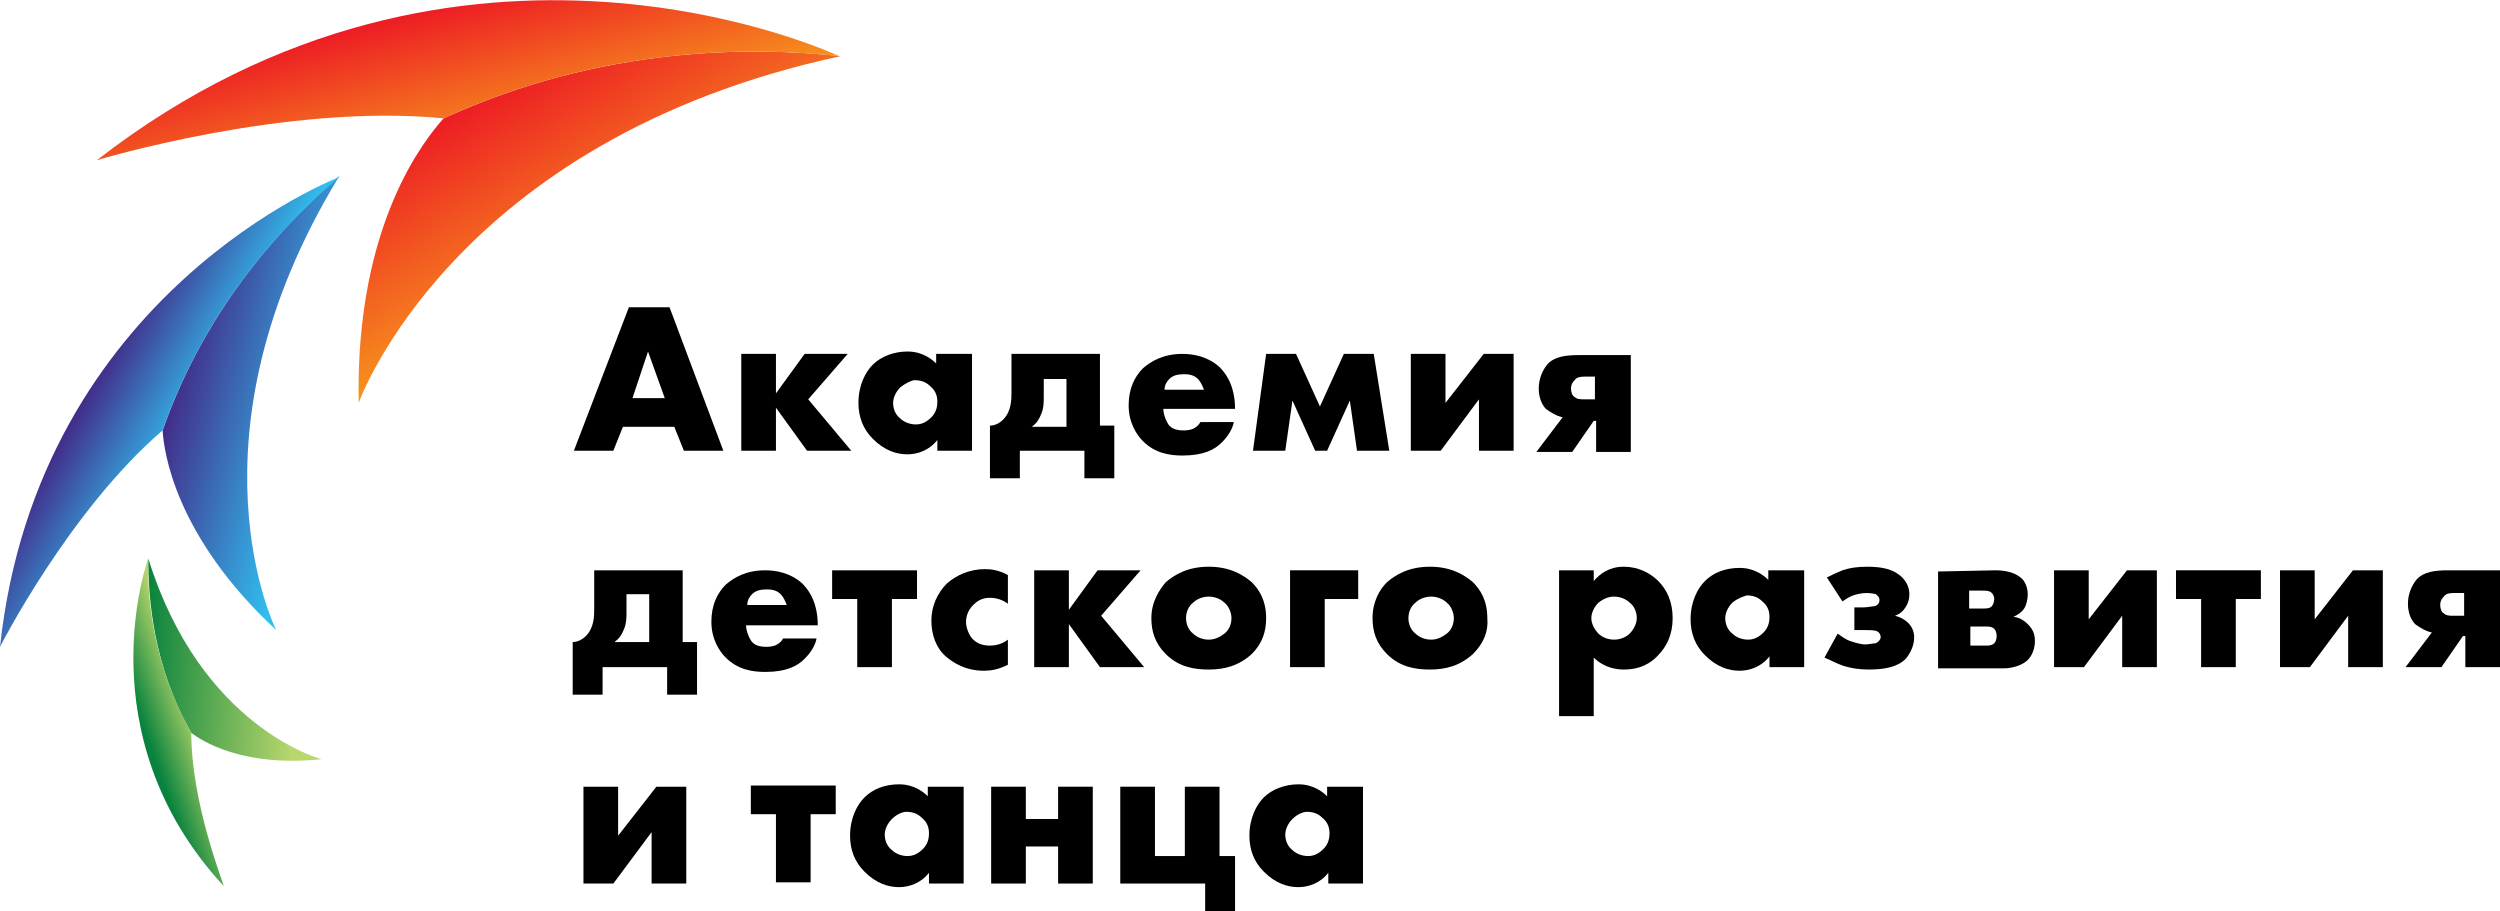
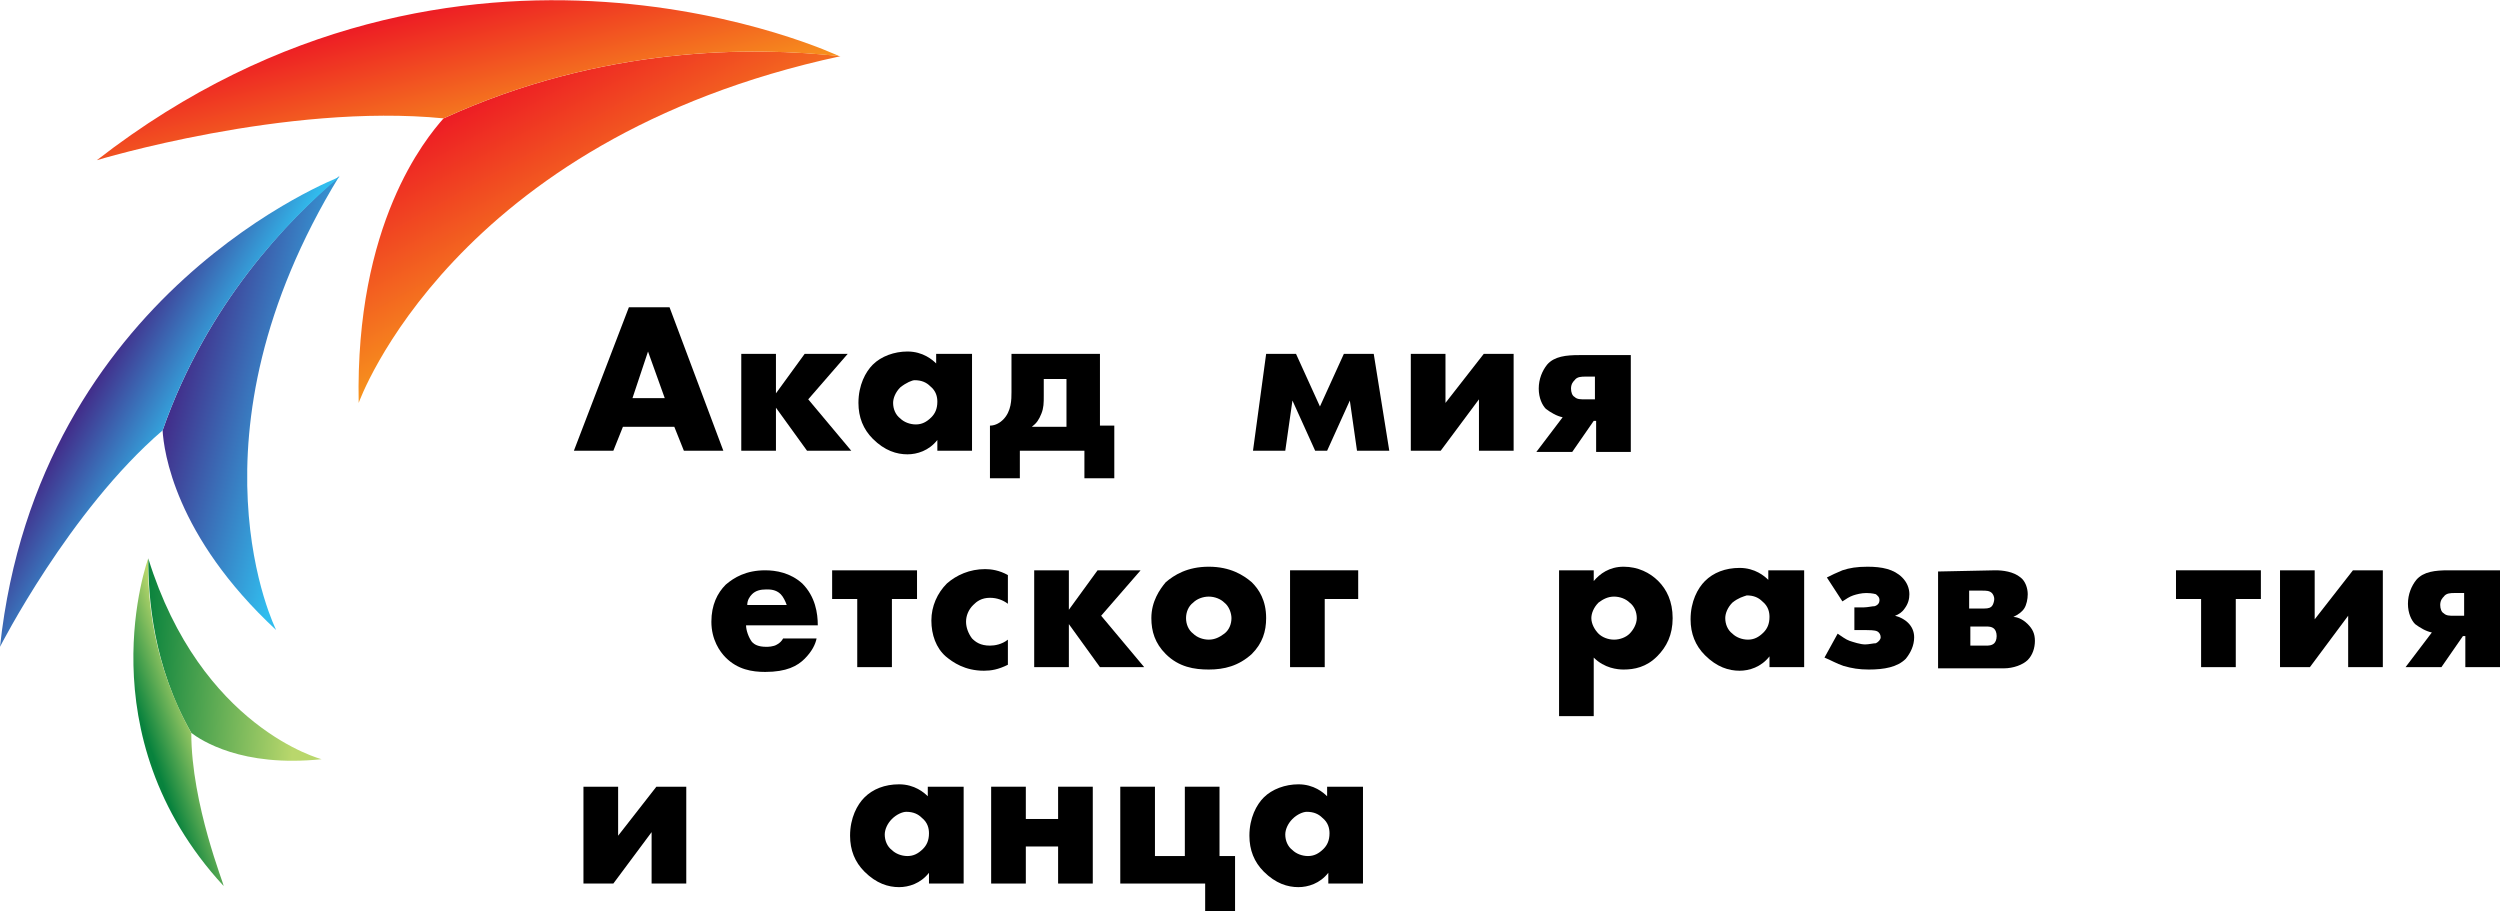
<svg xmlns="http://www.w3.org/2000/svg" version="1.1" id="Layer_1" x="0px" y="0px" viewBox="0 0 209.1 76.2" style="enable-background:new 0 0 209.1 76.2;" xml:space="preserve">
  <style type="text/css"> .st0{fill:url(#SVGID_1_);} .st1{fill:url(#SVGID_2_);} .st2{fill:url(#SVGID_3_);} .st3{fill:url(#SVGID_4_);} .st4{fill:url(#SVGID_5_);} .st5{fill:url(#SVGID_6_);} </style>
  <linearGradient id="SVGID_1_" gradientUnits="userSpaceOnUse" x1="51.471" y1="85.954" x2="60.143" y2="70.934" gradientTransform="matrix(1 1.580000e-02 1.580000e-02 -1 -9.711 91.668)">
    <stop offset="0" style="stop-color:#ED1C24" />
    <stop offset="1" style="stop-color:#F7941D" />
  </linearGradient>
  <path class="st0" d="M37.1,9.9L37.1,9.9c-1.5,1.7-7.4,8.8-7.1,23.8c0,0,7.8-22,40.3-29C63,3.9,50.4,3.8,37.1,9.9z" />
  <linearGradient id="SVGID_2_" gradientUnits="userSpaceOnUse" x1="45.268" y1="91.907" x2="48.425" y2="80.127" gradientTransform="matrix(1 1.580000e-02 1.580000e-02 -1 -9.711 91.668)">
    <stop offset="0" style="stop-color:#ED1C24" />
    <stop offset="1" style="stop-color:#F7941D" />
  </linearGradient>
  <path class="st1" d="M37.1,9.9c13.3-6.1,25.9-6,33.1-5.2l0,0c0,0-31.6-15-62.1,8.7C8.1,13.4,23.9,8.6,37.1,9.9z" />
  <linearGradient id="SVGID_3_" gradientUnits="userSpaceOnUse" x1="-459.604" y1="311.827" x2="-452.893" y2="300.202" gradientTransform="matrix(0.703 -0.711 -0.711 -0.703 559.847 -76.652)">
    <stop offset="0" style="stop-color:#422D8A" />
    <stop offset="0.909" style="stop-color:#31BDEE" />
  </linearGradient>
  <path class="st2" d="M13.6,36L13.6,36c0.1,1.7,1,8.8,9.5,16.7c0,0-8.1-16.1,5.3-38C24.1,18.4,17.3,25.4,13.6,36z" />
  <linearGradient id="SVGID_4_" gradientUnits="userSpaceOnUse" x1="-464.441" y1="316.432" x2="-462" y2="307.321" gradientTransform="matrix(0.703 -0.711 -0.711 -0.703 559.847 -76.652)">
    <stop offset="0" style="stop-color:#422D8A" />
    <stop offset="0.909" style="stop-color:#31BDEE" />
  </linearGradient>
  <path class="st3" d="M13.6,36c3.7-10.6,10.5-17.6,14.8-21.2l0,0c0,0-25.2,9.6-28.4,39.3C0,54.1,5.8,42.7,13.6,36z" />
  <linearGradient id="SVGID_5_" gradientUnits="userSpaceOnUse" x1="23.799" y1="47.908" x2="39.279" y2="47.908" gradientTransform="matrix(0.998 5.990000e-02 5.990000e-02 -0.998 -14.668 101.174)">
    <stop offset="0" style="stop-color:#08823D" />
    <stop offset="0.839" style="stop-color:#B9D76C" />
  </linearGradient>
  <path class="st4" d="M16,61.3L16,61.3c0.8,0.6,4.2,2.9,10.9,2.2c0,0-10.1-2.6-14.5-16.8C12.4,50,12.8,55.7,16,61.3z" />
  <linearGradient id="SVGID_6_" gradientUnits="userSpaceOnUse" x1="-606.751" y1="869.516" x2="-605.338" y2="864.24" gradientTransform="matrix(-7.190000e-02 -0.997 -0.997 7.190000e-02 835.468 -606.024)">
    <stop offset="0" style="stop-color:#08823D" />
    <stop offset="0.839" style="stop-color:#B9D76C" />
  </linearGradient>
  <path class="st5" d="M16,61.3c-3.2-5.7-3.7-11.3-3.6-14.6l0,0c0,0-5.4,14.7,6.3,27.4C18.8,74.1,16,67.3,16,61.3z" />
  <g>
    <path d="M56.4,35.7h-4.3l-0.8,2H48l4.6-12H56l4.5,12h-3.3L56.4,35.7z M55.6,33.3l-1.4-3.9l-1.3,3.9H55.6z" />
    <path d="M62,29.6h2.9v3.3l2.4-3.3h3.6l-3.3,3.8l3.6,4.3h-3.7l-2.6-3.6v3.6H62V29.6z" />
    <path d="M78.4,29.6h2.9v8.1h-2.9v-0.9c-0.7,0.9-1.7,1.2-2.5,1.2C75,38,74,37.7,73,36.7c-0.8-0.8-1.2-1.8-1.2-3 c0-1.5,0.6-2.6,1.2-3.2c0.7-0.7,1.8-1.1,2.9-1.1c1.3,0,2.1,0.7,2.4,1v-0.8H78.4z M75.3,32.4c-0.4,0.4-0.6,0.9-0.6,1.3 c0,0.5,0.2,1,0.6,1.3c0.3,0.3,0.8,0.5,1.3,0.5s0.9-0.2,1.3-0.6c0.3-0.3,0.5-0.7,0.5-1.3c0-0.4-0.1-0.9-0.6-1.3 c-0.3-0.3-0.7-0.5-1.3-0.5C76.3,31.8,75.8,32,75.3,32.4z" />
    <path d="M92,29.6v6h1.2V40h-2.5v-2.3h-5.4V40h-2.5v-4.4c0.5,0,0.9-0.3,1.1-0.5c0.7-0.7,0.7-1.7,0.7-2.3v-3.2H92z M89.2,31.7h-1.9 v1.4c0,0.6,0,1-0.2,1.5s-0.4,0.8-0.8,1.1h2.9V31.7z" />
-     <path d="M103.3,34.2h-6c0,0.4,0.2,1,0.5,1.4C98,35.8,98.3,36,99,36c0.1,0,0.6,0,0.9-0.2c0.2-0.1,0.4-0.3,0.5-0.5h2.8 c-0.1,0.5-0.4,1.1-1,1.7s-1.5,1.1-3.3,1.1c-1.1,0-2.3-0.2-3.3-1.2c-0.5-0.5-1.2-1.5-1.2-3c0-1.4,0.5-2.4,1.2-3.1 c0.7-0.6,1.7-1.2,3.3-1.2c0.9,0,2.1,0.2,3.1,1.1C103.1,31.8,103.3,33.2,103.3,34.2L103.3,34.2z M100.7,32.6 c-0.1-0.3-0.3-0.7-0.5-0.9c-0.4-0.4-0.9-0.4-1.2-0.4c-0.5,0-0.9,0.1-1.2,0.4c-0.2,0.2-0.4,0.5-0.4,0.9H100.7z" />
    <path d="M105.9,29.6h2.5l2,4.4l2-4.4h2.5l1.3,8.1h-2.7l-0.6-4.2l-1.9,4.2h-1l-1.9-4.2l-0.6,4.2h-2.7L105.9,29.6z" />
    <path d="M120.9,29.6v4.1l3.2-4.1h2.5v8.1h-2.9v-4.3l-3.2,4.3H118v-8.1H120.9z" />
    <path d="M130.7,34.9c-0.5-0.1-1-0.4-1.4-0.7c-0.3-0.3-0.6-0.9-0.6-1.7c0-0.8,0.3-1.5,0.7-2c0.6-0.7,1.6-0.8,2.7-0.8h4.3v8.1h-2.9 v-2.6h-0.2l-1.8,2.6h-3L130.7,34.9z M133.5,31.5h-0.9c-0.3,0-0.7,0-0.9,0.3c-0.1,0.1-0.3,0.3-0.3,0.7c0,0.3,0.1,0.6,0.3,0.7 c0.2,0.2,0.5,0.2,0.8,0.2h0.9v-1.9H133.5z" />
-     <path d="M57.1,47.7v6h1.2v4.4h-2.5v-2.3h-5.4v2.3h-2.5v-4.4c0.5,0,0.9-0.3,1.1-0.5c0.7-0.7,0.7-1.7,0.7-2.3v-3.2H57.1z M54.3,49.7 h-1.9v1.4c0,0.6,0,1-0.2,1.5s-0.4,0.8-0.8,1.1h2.9V49.7z" />
    <path d="M68.4,52.3h-6c0,0.4,0.2,1,0.5,1.4c0.2,0.2,0.5,0.4,1.2,0.4c0.1,0,0.6,0,0.9-0.2c0.2-0.1,0.4-0.3,0.5-0.5h2.8 c-0.1,0.5-0.4,1.1-1,1.7s-1.5,1.1-3.3,1.1c-1.1,0-2.3-0.2-3.3-1.2c-0.5-0.5-1.2-1.5-1.2-3c0-1.4,0.5-2.4,1.2-3.1 c0.7-0.6,1.7-1.2,3.3-1.2c0.9,0,2.1,0.2,3.1,1.1C68.2,49.9,68.4,51.3,68.4,52.3L68.4,52.3z M65.8,50.6c-0.1-0.3-0.3-0.7-0.5-0.9 c-0.4-0.4-0.9-0.4-1.2-0.4c-0.5,0-0.9,0.1-1.2,0.4c-0.2,0.2-0.4,0.5-0.4,0.9H65.8z" />
    <path d="M71.7,50.1h-2.1v-2.4h7.1v2.4h-2.1v5.7h-2.9V50.1z" />
    <path d="M84.3,55.6c-0.8,0.4-1.4,0.5-2,0.5c-1.6,0-2.6-0.7-3.2-1.2c-0.8-0.7-1.2-1.8-1.2-3s0.5-2.3,1.3-3.1 c0.8-0.7,1.9-1.2,3.2-1.2c0.5,0,1.2,0.1,1.9,0.5v2.4c-0.4-0.3-0.9-0.5-1.5-0.5c-0.7,0-1.1,0.3-1.4,0.6C81,51,80.8,51.5,80.8,52 s0.2,1,0.5,1.4c0.3,0.3,0.7,0.6,1.5,0.6c0.4,0,1-0.1,1.5-0.5V55.6z" />
    <path d="M86.5,47.7h2.9V51l2.4-3.3h3.6l-3.3,3.8l3.6,4.3H92l-2.6-3.6v3.6h-2.9V47.7z" />
    <path d="M104.7,54.7c-1.1,1-2.3,1.3-3.6,1.3c-1.2,0-2.5-0.2-3.6-1.3c-0.9-0.9-1.2-1.9-1.2-3c0-1.4,0.7-2.4,1.2-3 c0.7-0.6,1.8-1.3,3.6-1.3s2.9,0.7,3.6,1.3c0.6,0.6,1.2,1.5,1.2,3C105.9,52.8,105.6,53.8,104.7,54.7z M99.8,50.4 c-0.4,0.3-0.6,0.8-0.6,1.3s0.2,1,0.6,1.3c0.3,0.3,0.8,0.5,1.3,0.5s0.9-0.2,1.3-0.5c0.4-0.3,0.6-0.8,0.6-1.3c0-0.4-0.2-1-0.6-1.3 c-0.3-0.3-0.8-0.5-1.3-0.5S100.1,50.1,99.8,50.4z" />
    <path d="M107.9,47.7h5.7v2.4h-2.8v5.7h-2.9V47.7z" />
-     <path d="M123.2,54.7c-1.1,1-2.3,1.3-3.6,1.3c-1.2,0-2.5-0.2-3.6-1.3c-0.9-0.9-1.2-1.9-1.2-3c0-1.4,0.6-2.4,1.2-3 c0.7-0.6,1.8-1.3,3.6-1.3s2.9,0.7,3.6,1.3c0.6,0.6,1.2,1.5,1.2,3C124.5,52.8,124.1,53.8,123.2,54.7z M118.4,50.4 c-0.4,0.3-0.6,0.8-0.6,1.3s0.2,1,0.6,1.3c0.3,0.3,0.8,0.5,1.3,0.5s0.9-0.2,1.3-0.5c0.4-0.3,0.6-0.8,0.6-1.3c0-0.4-0.2-1-0.6-1.3 c-0.3-0.3-0.8-0.5-1.3-0.5S118.7,50.1,118.4,50.4z" />
    <path d="M133.3,59.9h-2.9V47.7h2.9v0.9c0.5-0.6,1.3-1.2,2.5-1.2c1.2,0,2.2,0.5,2.9,1.2c0.7,0.7,1.2,1.7,1.2,3.1s-0.5,2.4-1.3,3.2 c-0.9,0.9-1.9,1.1-2.8,1.1c-0.5,0-1.6-0.1-2.5-1V59.9L133.3,59.9z M133.7,50.4c-0.4,0.4-0.6,0.9-0.6,1.3c0,0.5,0.3,1,0.6,1.3 c0.3,0.3,0.8,0.5,1.3,0.5s1-0.2,1.3-0.5c0.3-0.3,0.6-0.8,0.6-1.3s-0.2-1-0.6-1.3c-0.3-0.3-0.8-0.5-1.3-0.5S134.1,50.1,133.7,50.4z" />
    <path d="M148,47.7h2.9v8.1H148v-0.9c-0.7,0.9-1.7,1.2-2.5,1.2c-0.9,0-1.9-0.3-2.9-1.3c-0.8-0.8-1.2-1.8-1.2-3 c0-1.5,0.6-2.6,1.2-3.2c0.7-0.7,1.7-1.1,2.9-1.1c1.3,0,2.1,0.7,2.4,1v-0.8H148z M144.9,50.4c-0.4,0.4-0.6,0.9-0.6,1.3 c0,0.5,0.2,1,0.6,1.3c0.3,0.3,0.8,0.5,1.3,0.5s0.9-0.2,1.3-0.6c0.3-0.3,0.5-0.7,0.5-1.3c0-0.4-0.1-0.9-0.6-1.3 c-0.3-0.3-0.7-0.5-1.3-0.5C145.8,49.9,145.4,50,144.9,50.4z" />
    <path d="M152.8,48.3c0.4-0.2,0.8-0.4,1.3-0.6c0.6-0.2,1.2-0.3,2.1-0.3c1.2,0,2.2,0.2,2.9,0.9c0.4,0.4,0.6,0.9,0.6,1.4 c0,0.4-0.1,0.8-0.4,1.2c-0.2,0.3-0.5,0.5-0.8,0.6l0,0c0.4,0.1,0.8,0.3,1.1,0.6c0.3,0.3,0.5,0.7,0.5,1.2c0,0.7-0.3,1.3-0.7,1.8 c-0.7,0.7-1.8,0.9-3.1,0.9c-0.8,0-1.4-0.1-2.1-0.3c-0.6-0.2-1.1-0.5-1.6-0.7l1.1-2c0.3,0.2,0.7,0.5,1,0.6c0.3,0.1,0.9,0.3,1.3,0.3 c0.3,0,0.7-0.1,0.9-0.1c0.2-0.1,0.4-0.3,0.4-0.5s-0.1-0.4-0.3-0.5c-0.2-0.1-0.7-0.1-0.9-0.1h-1v-1.9h0.8c0.3,0,0.7-0.1,0.9-0.1 c0.3-0.1,0.4-0.3,0.4-0.5c0-0.3-0.2-0.4-0.3-0.5c0,0-0.3-0.1-0.8-0.1c-0.4,0-0.8,0.1-1.1,0.2c-0.3,0.1-0.6,0.3-0.9,0.5L152.8,48.3z " />
    <path d="M166.9,47.7c0.6,0,1.5,0.1,2.1,0.6c0.4,0.3,0.6,0.9,0.6,1.4c0,0.4-0.1,0.9-0.3,1.2c-0.2,0.3-0.5,0.5-0.9,0.7l0,0 c0.2,0,0.7,0.1,1.2,0.6c0.4,0.4,0.6,0.8,0.6,1.4s-0.2,1.2-0.6,1.6c-0.4,0.4-1.2,0.7-2,0.7h-5.5v-8.1L166.9,47.7L166.9,47.7z M165.9,50.9c0.5,0,0.6-0.1,0.7-0.2s0.2-0.4,0.2-0.6s-0.1-0.4-0.2-0.5c-0.2-0.2-0.5-0.2-0.8-0.2h-1.1v1.5 C164.7,50.9,165.9,50.9,165.9,50.9z M166.1,54c0.2,0,0.5,0,0.7-0.2c0.1-0.1,0.2-0.3,0.2-0.6c0-0.3-0.1-0.5-0.2-0.6 c-0.2-0.2-0.5-0.2-0.7-0.2h-1.3V54C164.8,54,166.1,54,166.1,54z" />
-     <path d="M174.7,47.7v4.1l3.2-4.1h2.5v8.1h-2.9v-4.3l-3.2,4.3h-2.5v-8.1H174.7z" />
    <path d="M184.1,50.1H182v-2.4h7.1v2.4H187v5.7h-2.9V50.1z" />
    <path d="M193.6,47.7v4.1l3.2-4.1h2.5v8.1h-2.9v-4.3l-3.2,4.3h-2.5v-8.1H193.6z" />
    <path d="M203.4,52.9c-0.5-0.1-1-0.4-1.4-0.7c-0.3-0.3-0.6-0.9-0.6-1.7c0-0.8,0.3-1.5,0.7-2c0.6-0.7,1.6-0.8,2.7-0.8h4.3v8.1h-2.9 v-2.6H206l-1.8,2.6h-3L203.4,52.9z M206.2,49.6h-0.9c-0.3,0-0.7,0-0.9,0.3c-0.1,0.1-0.3,0.3-0.3,0.7c0,0.3,0.1,0.6,0.3,0.7 c0.2,0.2,0.5,0.2,0.8,0.2h0.9v-1.9H206.2z" />
    <path d="M51.7,65.8v4.1l3.2-4.1h2.5v8.1h-2.9v-4.3l-3.2,4.3h-2.5v-8.1C48.8,65.8,51.7,65.8,51.7,65.8z" />
-     <path d="M64.9,68.1h-2.1v-2.4h7.1v2.4h-2.1v5.7h-2.9V68.1z" />
    <path d="M77.7,65.8h2.9v8.1h-2.9V73c-0.7,0.9-1.7,1.2-2.5,1.2c-0.9,0-1.9-0.3-2.9-1.3c-0.8-0.8-1.2-1.8-1.2-3 c0-1.5,0.6-2.6,1.2-3.2c0.7-0.7,1.7-1.1,2.9-1.1c1.3,0,2.1,0.7,2.4,1v-0.8H77.7z M74.6,68.5c-0.4,0.4-0.6,0.9-0.6,1.3 c0,0.5,0.2,1,0.6,1.3c0.3,0.3,0.8,0.5,1.3,0.5s0.9-0.2,1.3-0.6c0.3-0.3,0.5-0.7,0.5-1.3c0-0.4-0.1-0.9-0.6-1.3 c-0.3-0.3-0.7-0.5-1.3-0.5C75.5,67.9,75,68.1,74.6,68.5z" />
    <path d="M82.9,65.8h2.9v2.7h2.7v-2.7h2.9v8.1h-2.9v-3.1h-2.7v3.1h-2.9V65.8z" />
    <path d="M93.7,65.8h2.9v5.8h2.5v-5.8h2.9v5.8h1.3v4.6h-2.5v-2.3h-7.1L93.7,65.8L93.7,65.8z" />
    <path d="M111.1,65.8h2.9v8.1h-2.9V73c-0.7,0.9-1.7,1.2-2.5,1.2c-0.9,0-1.9-0.3-2.9-1.3c-0.8-0.8-1.2-1.8-1.2-3 c0-1.5,0.6-2.6,1.2-3.2c0.7-0.7,1.8-1.1,2.9-1.1c1.3,0,2.1,0.7,2.4,1v-0.8H111.1z M108.1,68.5c-0.4,0.4-0.6,0.9-0.6,1.3 c0,0.5,0.2,1,0.6,1.3c0.3,0.3,0.8,0.5,1.3,0.5s0.9-0.2,1.3-0.6c0.3-0.3,0.5-0.7,0.5-1.3c0-0.4-0.1-0.9-0.6-1.3 c-0.3-0.3-0.7-0.5-1.3-0.5C109,67.9,108.5,68.1,108.1,68.5z" />
  </g>
</svg>